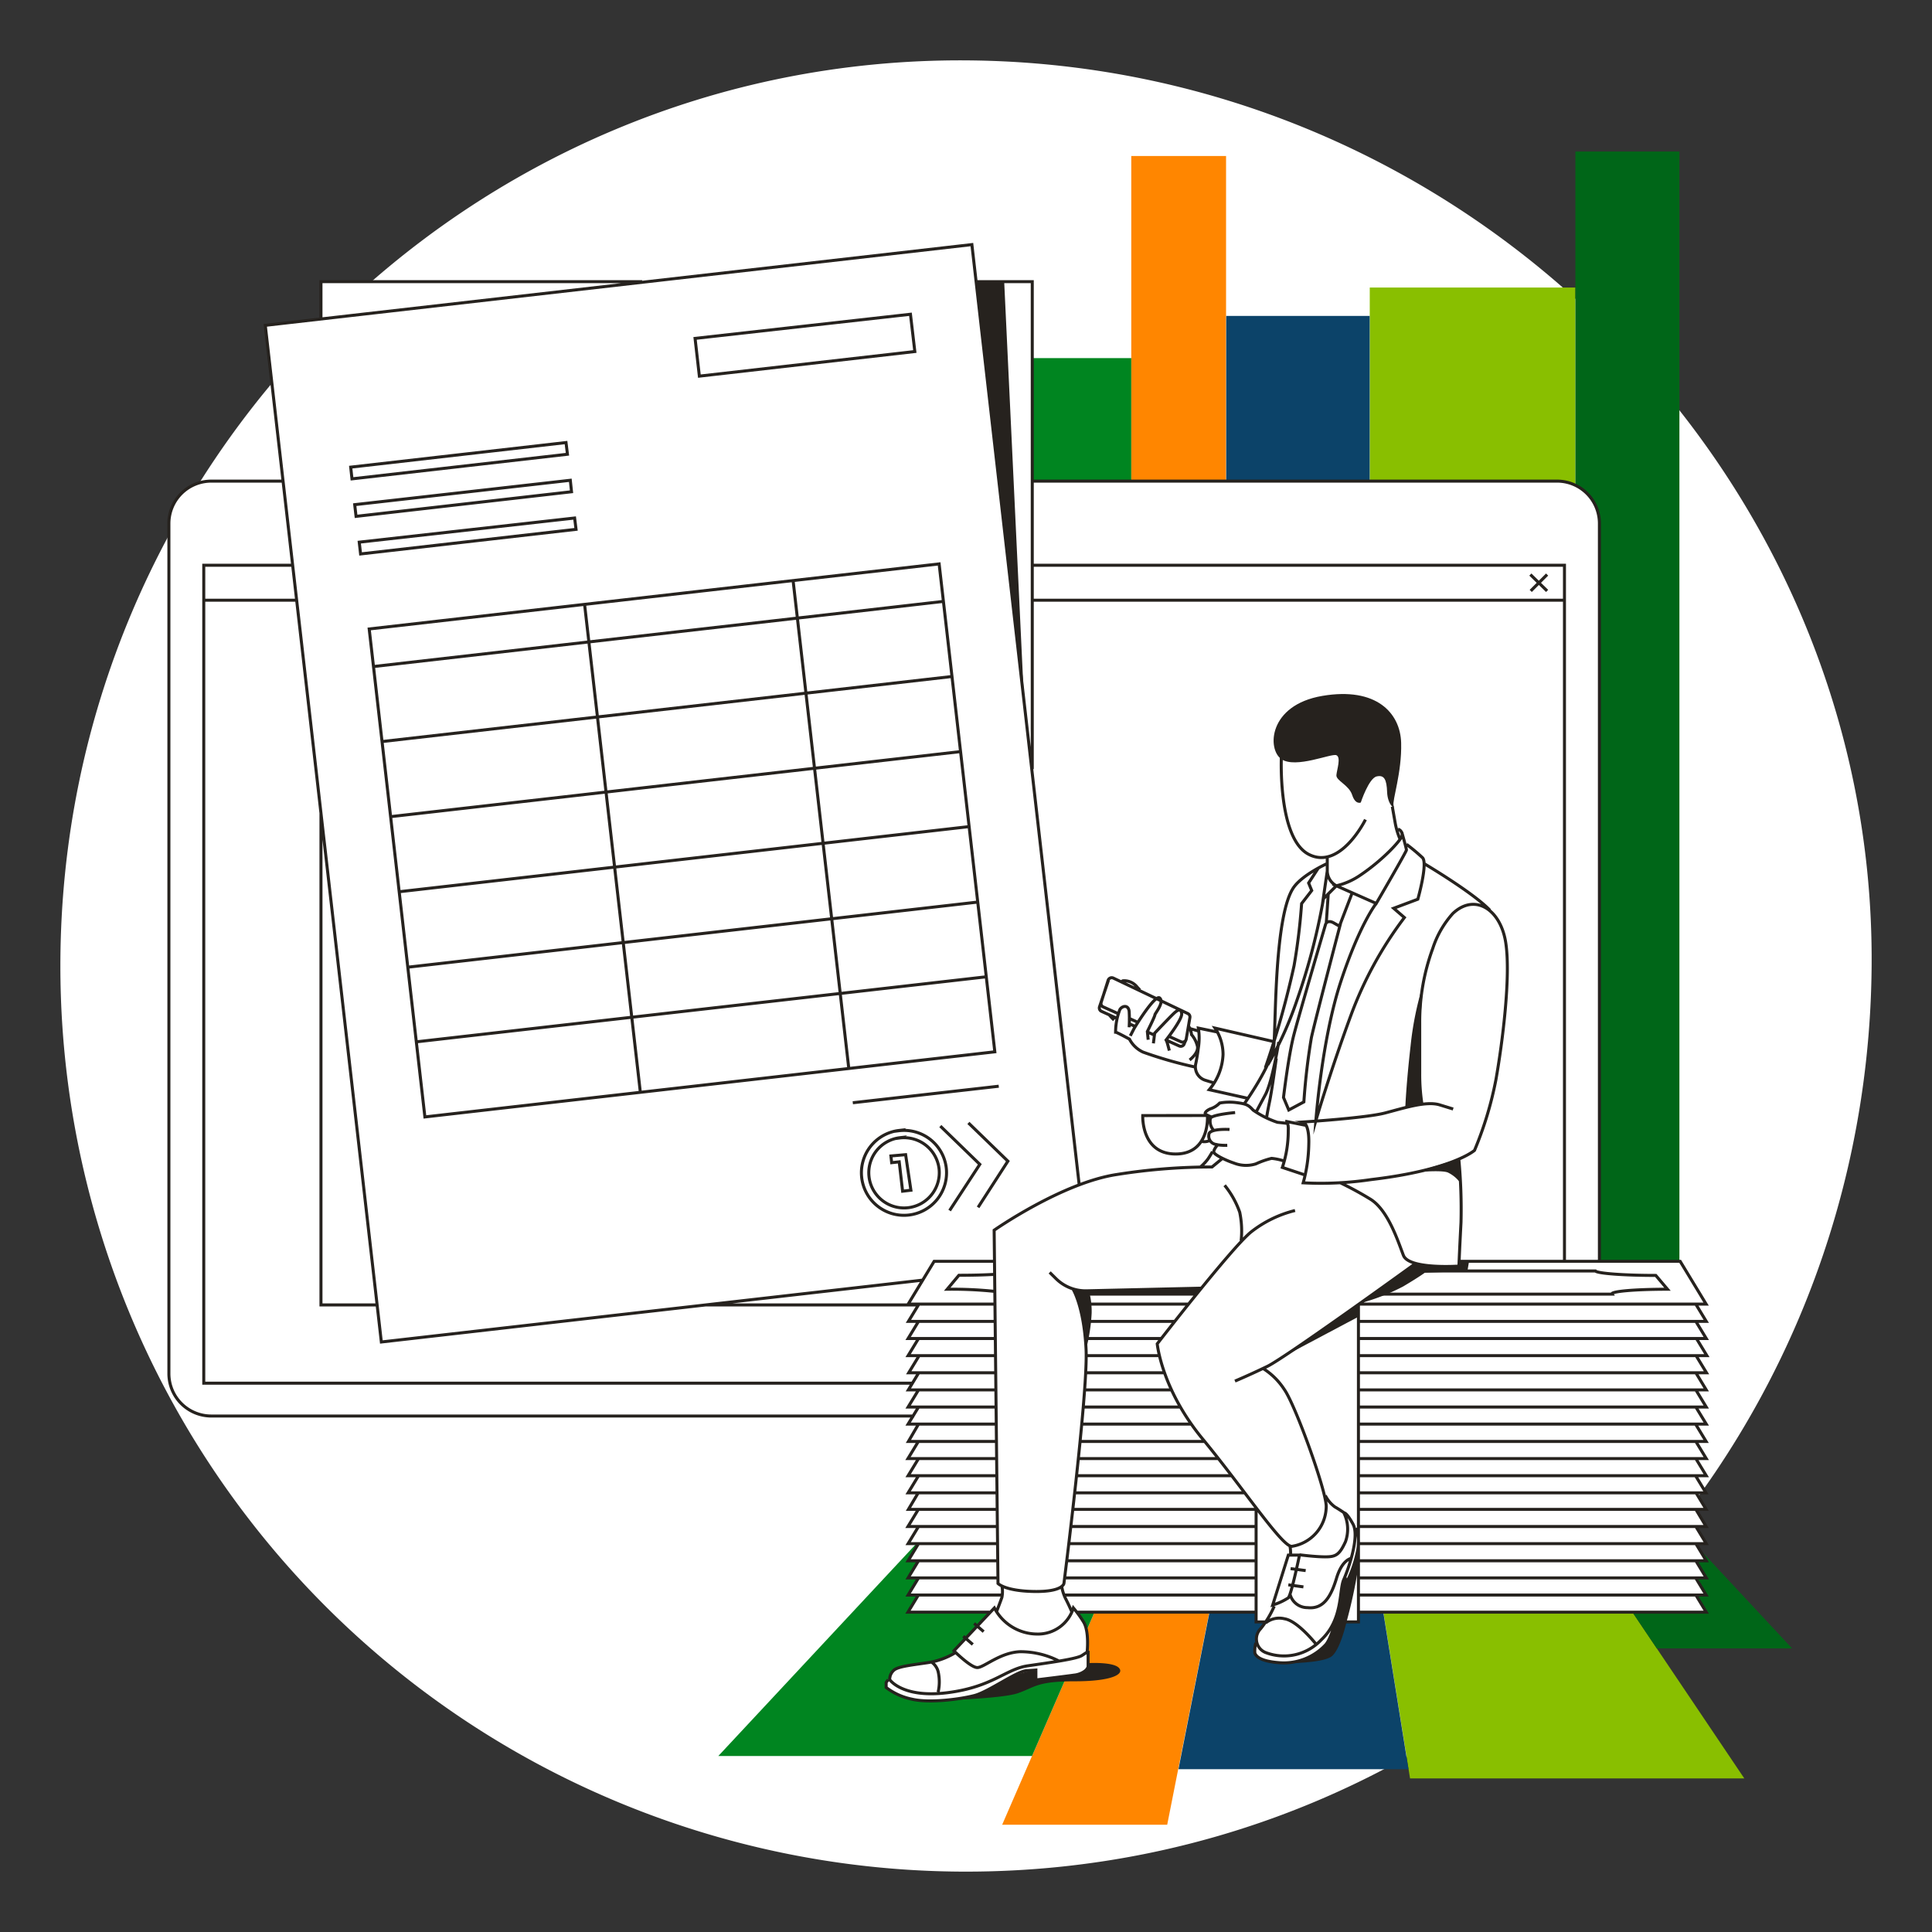
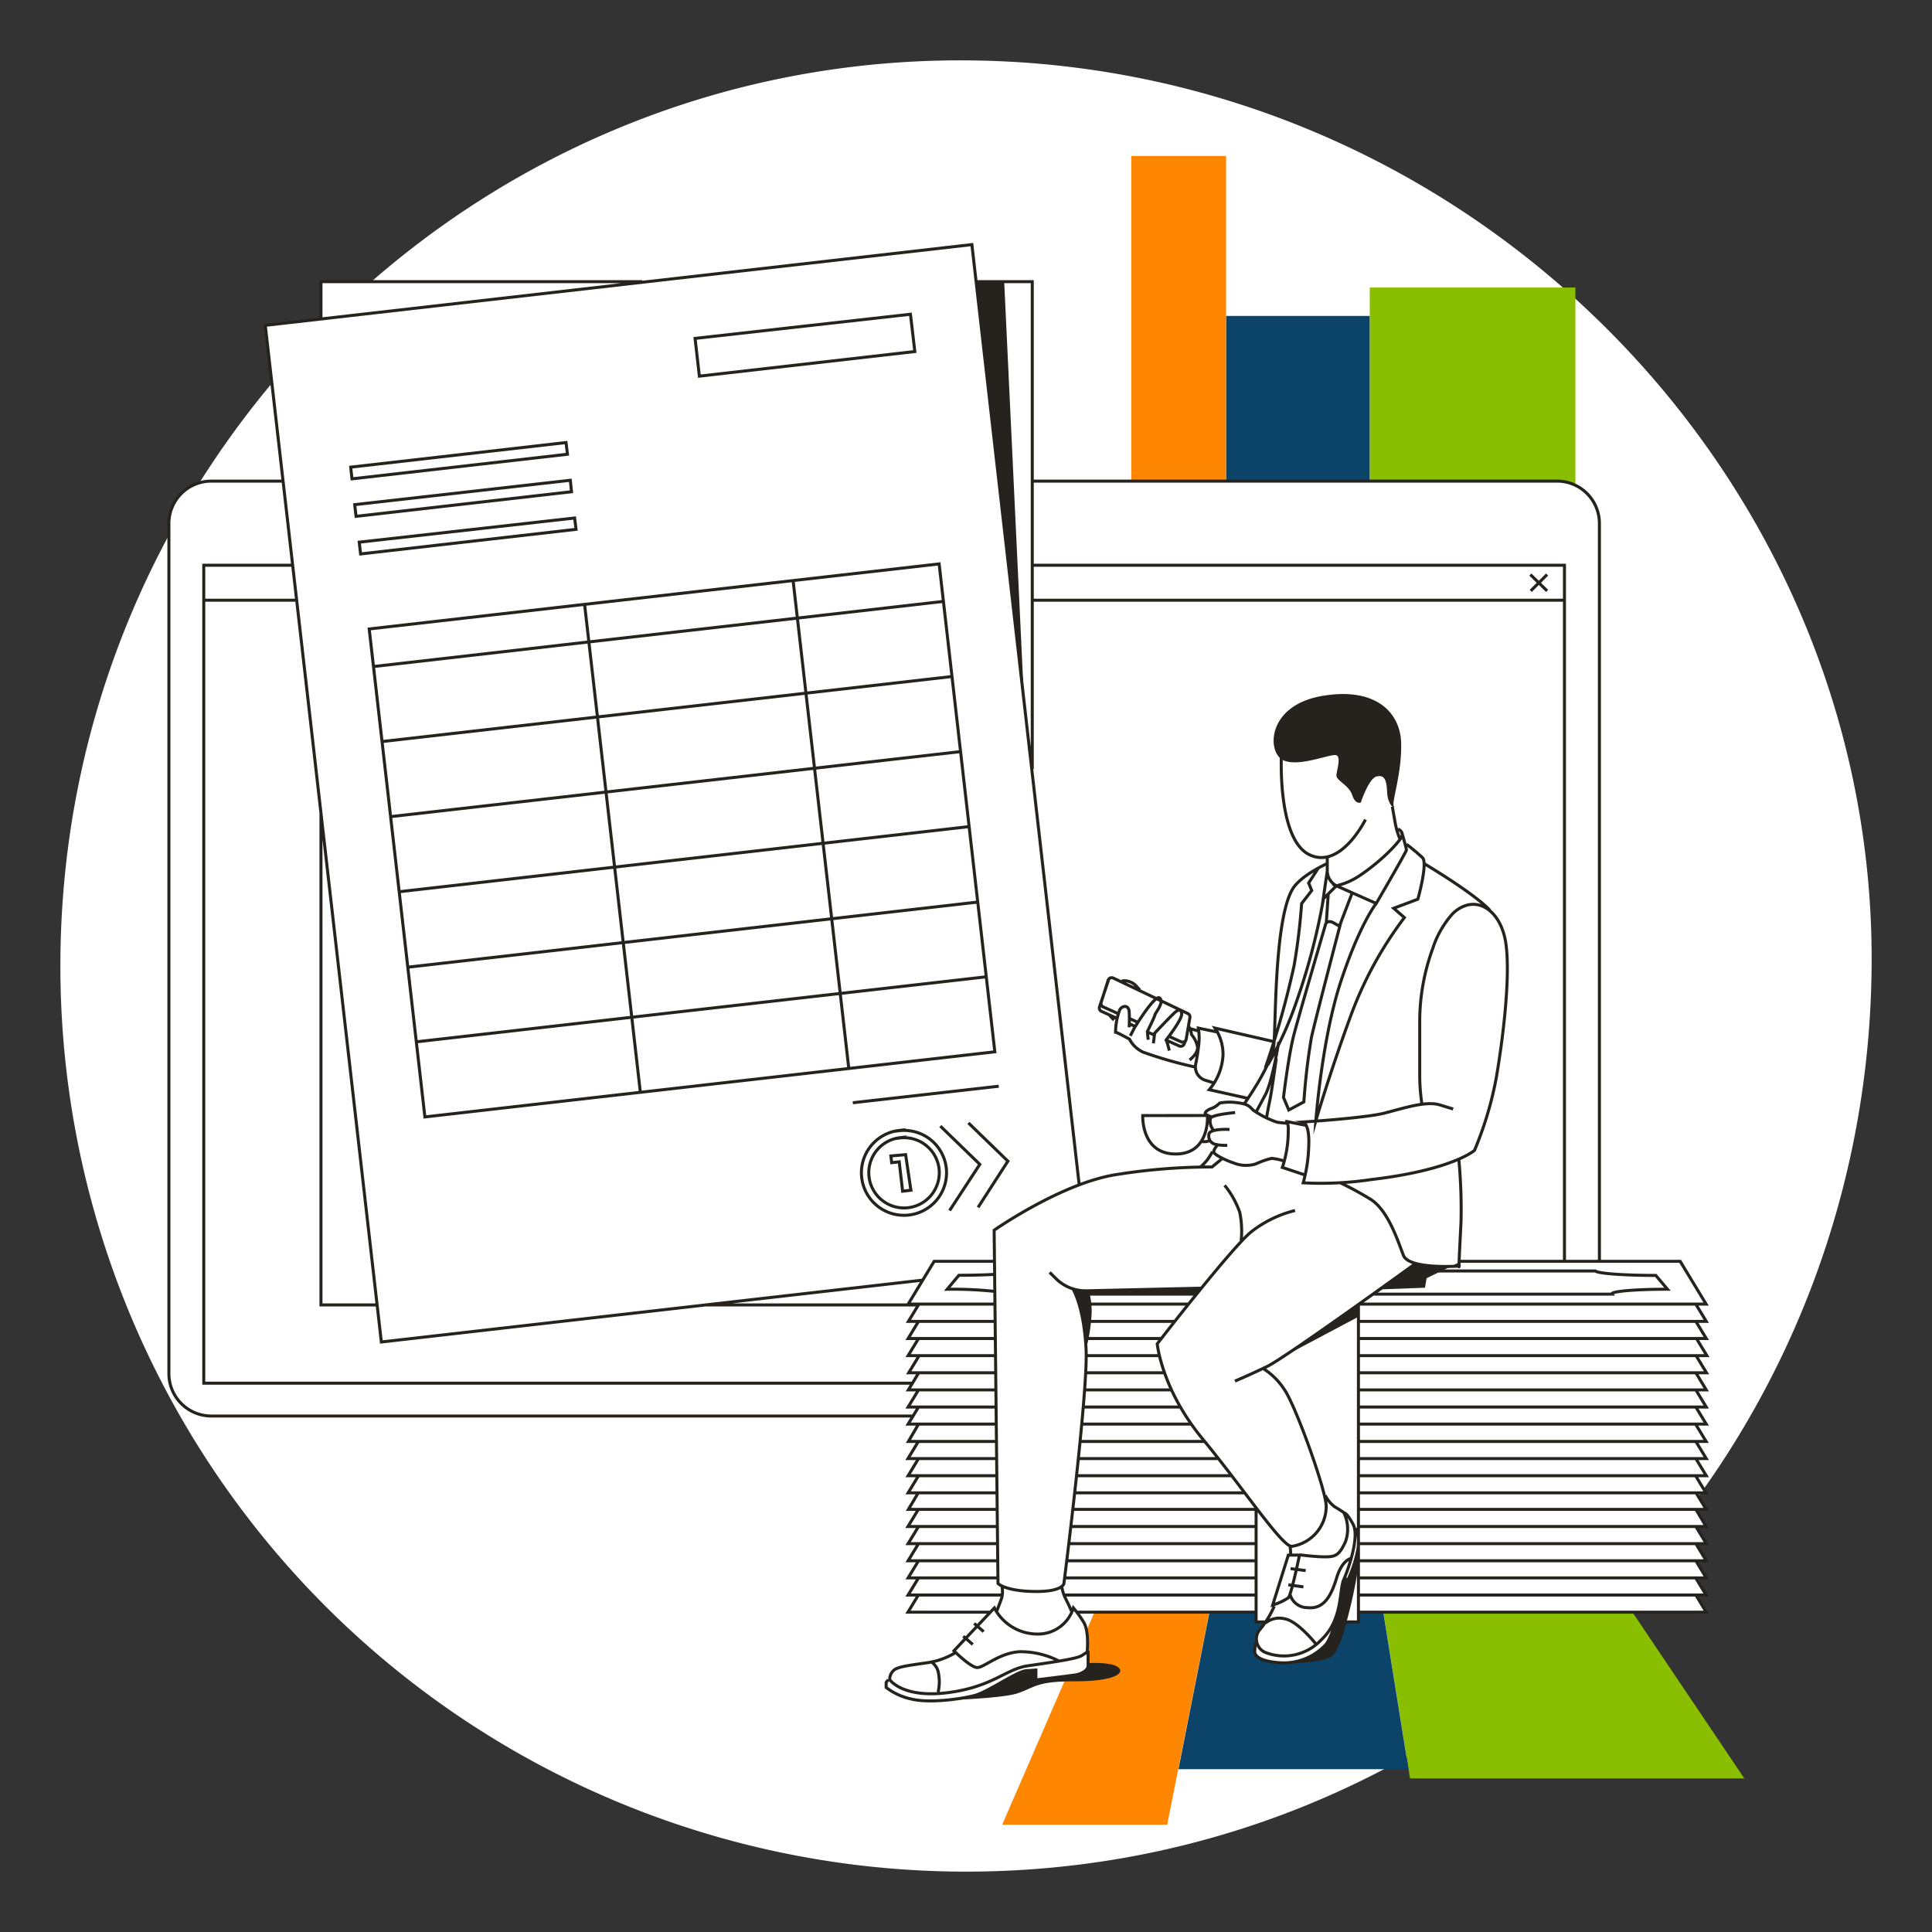
<svg xmlns="http://www.w3.org/2000/svg" viewBox="0 0 256 256">
  <rect x="0" y="0" width="256" height="256" fill="#333333" stroke="none" />
  <title>sme_man_pile_invoices</title>
  <g id="J35">
    <path id="darkmodeMask" d="M248,128c-.52,66.27-53.73,120-120,120A120,120,0,0,1,8,128C8,61.73,61.73,7.59,128,8,194.45,8.41,248.51,62.93,248,128Z" fill="#fff" />
    <g id="stripes">
      <polygon points="231.13 235.65 208.75 202.4 208.75 202.4 208.75 38.1 181.5 38.1 181.5 202.4 181.5 202.4 186.84 235.65 231.13 235.65" fill="#89bf00" />
-       <polygon points="237.46 218.42 222.53 202.4 222.53 202.4 222.53 20.08 208.75 20.08 208.75 202.4 208.75 202.4 219.53 218.42 237.46 218.42" fill="#006618" />
      <polygon points="162.46 202.4 162.46 20.67 149.9 20.67 149.9 202.4 149.9 202.4 132.79 241.79 154.66 241.79 162.46 202.4 162.46 202.4" fill="#ff8600" />
      <polygon points="186.63 234.43 181.49 202.4 181.49 202.4 181.49 41.86 162.48 41.86 162.48 202.4 162.48 202.4 156.15 234.43 186.63 234.43" fill="#0c4369" />
-       <polygon points="149.9 202.4 149.9 47.45 123.42 47.45 123.42 202.4 123.42 202.4 95.18 232.68 136.75 232.68 149.9 202.4 149.9 202.4" fill="#008520" />
    </g>
    <g id="whiteFill">
      <path d="M226,211.23l-1.06-2.11,1.05-.18-1.21-2,1.31-.11-1.38-2.27h1.38l-1.38-2.27h1.38L224.71,200h1.38l-1.38-2.27h1.38l-1.38-2.27h1.38l-1.38-2.27h1.38L224.71,191h1.38l-1.38-2.27h1.38l-1.38-2.26h1.38l-1.38-2.27h1.38l-1.38-2.27h1.38l-1.38-2.27h1.38l-1.38-2.27h1.38l-1.38-2.27h1.38l-1.38-2.27h1.38l-3.44-5.67H211.93V69.36a5.62,5.62,0,0,0-5.61-5.61H136.78V37.32h-7.44l-.56-4.91-43.62,5-.08-.06H42.53v4.94l-7.38.85L37.5,63.75H28a5.62,5.62,0,0,0-5.62,5.61V182A5.62,5.62,0,0,0,28,187.63h93l-.64,1.05h1.38L120.37,191h1.38l-1.38,2.27h1.38l-1.38,2.27h1.38l-1.38,2.27h1.38L120.37,200h1.38l-1.38,2.27h1.38l-1.38,2.27h1.38l-1.38,2.27h1.38l-1.38,2.27h1.38l-1.38,2.27h1.38l-1.38,2.27h10.82L128,217.06h0l-1.57,1.67.21.23-.27.15a9.94,9.94,0,0,1-3.4,1.17l-1,.15a10.74,10.74,0,0,0-3.38.76,1.51,1.51,0,0,0-.66,1.18v.15l-.15,0-.27.35v.67a8.32,8.32,0,0,0,3.43,1.55,10.52,10.52,0,0,0,2.38.23,27.88,27.88,0,0,0,4.54-.44,37.41,37.41,0,0,0,7-.76c.58-.2,1-.39,1.45-.58,1.26-.55,2.35-1,6.17-1,4.19,0,5.59-.67,5.76-1.07,0,0,0-.13-.12-.3-.49-.49-2.16-.62-3.58-.59h-.26v-1.89l-.15-.08v-.15a7.15,7.15,0,0,0-.51-3.6c-.22-.33-.41-.62-.58-.86l-.28-.39h23.74v1.29h1.34l-.29.4a3.08,3.08,0,0,1-.42.51,1.88,1.88,0,0,0-.52,1.62l0,.2-.19.07a3.43,3.43,0,0,0-.14,1.3c.22.72,1.35,1.17,3.29,1.31a7.52,7.52,0,0,0,2.56-.26c2.22-.12,3.71-.42,4.23-.84s1.29-2,1.81-4.12l0-.19H180v-1.29h46.07l.07-.06h.08l-1.39-2.18Z" fill="#fff" />
    </g>
    <path id="blackStroke" d="M136.78,63.75h69.54a5.61,5.61,0,0,1,5.61,5.61v97.77M37.5,63.75H28a5.62,5.62,0,0,0-5.62,5.61V182A5.62,5.62,0,0,0,28,187.63h93.14m86.16-20.5V74.9H136.78m-98,0H27V183.28H120.9M39.31,79.53H27m109.77,0h70.53m-4.52-3.4L205,78.3m0-2.17-2.17,2.17M166.44,200v14.91h1.19m9.31,0H180V172.8m-48.22-5.67h-8l-3.44,5.67h11.38m25.74,0H143m37,0h46.07l-3.44-5.67H193.33m-61.58,1.73c-1.32.08-2.95.12-4.69.12l-1.55,1.85a54.4,54.4,0,0,1,6.24.28m26.8.37H142.66m39.25,0H213.6c-.25-.36,3-.65,7.35-.65L219.4,169c-4.17,0-7.74-.26-8-.59H186.22m-64.47,4.41-1.38,2.27H131.8m23.89,0H143.61m36.41,0h46.07l-1.38-2.27m-103,2.27-1.38,2.27h11.54m22,0h-10m36.15,0h46.07l-1.38-2.27m-103,2.27-1.38,2.27h11.54m21.77,0H144m36.17,0h46l-1.38-2.27m-103,2.27-1.38,2.27h11.54m22.44,0H143.87m36.25,0h46l-1.38-2.27m-103,2.27-1.38,2.27h11.54m23.37,0H143.73m36.29,0h46.07l-1.38-2.27m-103,2.27-1.38,2.27H132m24.45,0H143.55m36.47,0h46.07l-1.38-2.27m-103,2.27-1.38,2.26H132m25.81,0H143.41m36.61,0h46.07l-1.38-2.26m-103,2.26L120.37,191h11.71m27.59,0H143.14M180,191h46.07l-1.38-2.27m-103,2.27-1.38,2.27h11.71m29.41,0H142.91m37.11,0h46.07L224.71,191m-103,2.27-1.38,2.27h11.71m31.07,0H142.77m37.25,0h46.07l-1.38-2.27m-103,2.27-1.38,2.27h11.76m32.79,0h-22.5m37.6,0h46.07l-1.38-2.27m-103,2.27L120.37,200h11.76m34.31,0H142.17M180,200h46.07l-1.38-2.27m-103,2.27-1.38,2.27h11.76m34.31,0H142m38,0h46.07L224.71,200m-103,2.27-1.38,2.27H132.2m34.24,0h-24.8m38.38,0h46.07l-1.38-2.27m-103,2.27-1.38,2.27h11.86m34.21,0H141.36m38.66,0h46.07l-1.38-2.27m-103,2.27-1.38,2.27H132.2m34.24,0H141.09m38.93,0h46.07l-1.38-2.27m-103,2.27-1.38,2.27h12.45m33.62,0H141m39,0h46.07l-1.38-2.27m-103,2.27-1.38,2.27H131.1m35.34,0H142.66m37.36,0h46.07l-1.38-2.27M169.79,100.23s-.51,10.92,3.67,13,7.47-4.63,7.47-4.63m3.56-1.71.39,2.21a10.17,10.17,0,0,0,.68,2.21m-.31-1.44a.76.76,0,0,1,.52.89c-.18.64-2.61,3.26-5.56,5.23a9.28,9.28,0,0,1-3.14,1.38l5.29,2.34s4-6.86,4-7.08-.62-2.37-.62-2.37m-9.87,5.14-.54,3.72,1.75-1.75h0a2.28,2.28,0,0,1-1.21-1.89v-1.85m0,.79s-3.12,1.39-4.39,3.08c-2.65,3.58-2.41,18.32-2.69,21s-3.95,7.8-3.95,7.8m17.53-26.61s-2.18,2.7-4.71,10.39-3.3,18.41-3.3,18.41,1.89-6.48,4.66-14a50.17,50.17,0,0,1,7.07-12.91l-1.42-1.23,3.2-1.2s1.35-4.76.62-5.5a25.36,25.36,0,0,0-2.13-1.78m-8.86,44.81a43.64,43.64,0,0,1,4.09,2.22c2.33,1.44,3.64,5.54,4.37,7.44s7.38,1.42,7.38,1.42-.12,1.35.25-5.78a70.23,70.23,0,0,0-.29-8.38m4.11-33c-2.21-2.33-8.71-6.17-8.71-6.17m3.85,32.52-1.79-.55c-1.79-.54-4.67.41-7.25,1.08s-10.83,1.19-10.83,1.19.84.25.74,3a20.15,20.15,0,0,1-.74,5.06,45.17,45.17,0,0,0,9-.43c10.79-1.27,13.7-3.87,13.7-3.87a47.16,47.16,0,0,0,2.84-9.38c.86-4.86,2-13.77,1.29-18.2s-4.12-6.52-7-3.81a12.8,12.8,0,0,0-2.66,4.63,28.11,28.11,0,0,0-1.73,9.87v6.71a25.86,25.86,0,0,0,.3,4.09M163.64,183s1.78-.74,4.27-1.94,19.69-13.66,19.69-13.66m-16-7a15.4,15.4,0,0,0-5.85,2.86c-2.63,2.16-12.41,14.8-12.41,14.8s.56,6,6,12.59,10.53,14.3,11.83,14.25a5.38,5.38,0,0,0,4.56-5.3c0-2.08-4.08-13.42-5.56-15.5a9.18,9.18,0,0,0-2.79-2.76M139.09,168.6l.86.85a5.58,5.58,0,0,0,4,1.59l15.22-.35m2.72-17.12-1.29,1.06a80,80,0,0,0-12.63,1c-7.29,1.11-16.24,7.38-16.24,7.38l.51,46.81s.92,1,4.8,1.06,3.94-1.09,3.94-1.09,3.21-25.29,2.93-31-1.74-8-1.74-8M176,118.47l-.26,3.83s.31-.41,1,0l.74.42,1.63-4.25M168,141.09a47.71,47.71,0,0,0,3.87-8.6,84.93,84.93,0,0,0,3.49-13.37M174.7,115l-1.3,2,.41,1-1.34,1.73a81,81,0,0,1-1,8.23,119.88,119.88,0,0,1-3.81,13.54m-1.25,5.92s.31-.6,1.25-2.35,1.78-7,1.78-7m-10.34,16.53a6.63,6.63,0,0,0,.94-1c.32-.46.62-1,.62-1m3.8,11.78a12.15,12.15,0,0,0-.19-3.75,11.84,11.84,0,0,0-2-3.57m6.49-19.05L161,136.23a6.32,6.32,0,0,1,1.06,3.5,7.7,7.7,0,0,1-1.83,4.66l5.14,1.15m-4-8.78-2.58-.53a8.31,8.31,0,0,1,0,2.61c-.09.74-.22,1.52-.36,2.17a1.86,1.86,0,0,0,1.28,2.13l1.21.37m9.74,5.35-1.4-.15a12.46,12.46,0,0,1-3.22-1.62c-.64-.7-.92-.83-2.29-1a7.16,7.16,0,0,0-2.14.07,2.94,2.94,0,0,1-1.21.76c-.43.17-.92.56-.61.75a3.88,3.88,0,0,0,.81.35m3.06-.6s-3.25.29-3.28.8a1.75,1.75,0,0,0,.47,1.58m2.07-.14s-2.74-.17-2.74.69a1.12,1.12,0,0,0,1,1.3,2.11,2.11,0,0,0,.29.06,7,7,0,0,0,1.15.05m-1.27-.07s-.54.59-.52.95,1.65,1.14,2.67,1.47a4.34,4.34,0,0,0,2.91.11,11.42,11.42,0,0,1,2.08-.73,7.51,7.51,0,0,1,1.59.33m-18.66-6s-.24,5.09,4.36,5.09,4.21-5.1,4.21-5.1Zm7.76,3.41a1.67,1.67,0,0,0,.82,0l.37-.11m-10.75-15a18.11,18.11,0,0,0,0-2.1c-.1-.93-.93-.75-1.23-.25a8.31,8.31,0,0,0-.57,3c.16,0,1.84.92,1.84.92a3.85,3.85,0,0,0,1.8,1.72,55.49,55.49,0,0,0,7,2m-3.52-2.2s-.27-1.09-.35-1.24l-.08-.16s2.18-2.76,2.07-3.51-.55-.48-1.06,0S153,136.9,153,136.9l-.17,1.35m-.69-.48-.11-1.09s1-2,1-2.2,1.27-1.64.65-2.23-3.39,4-3.39,4l-.52,1M147,134.5a8.44,8.44,0,0,0,.62.66m3.42-4a4.75,4.75,0,0,1-.38-.39,2.18,2.18,0,0,0-1.87-.81.51.51,0,0,0-.16.11m9,10.38s1.34-1,1-1.95a3.54,3.54,0,0,0-.75-1.41,2.48,2.48,0,0,0-.37-1.1m.17.3,1.07.31m-32.13,82.37a9.76,9.76,0,0,1-3.68,1.34c-2.22.33-3.68.48-4.38.91a1.62,1.62,0,0,0-.67,1.34s1.67,2.49,7.66,1.73,7.69-3.13,10.63-3.56,6.47-.91,7.17-1.36l.7-.46s.31-2.73-.48-4a15.27,15.27,0,0,0-1.34-1.85,4.9,4.9,0,0,1-4.8,3.46,6.44,6.44,0,0,1-5.67-3.46l-5.36,5.68s2.22,2.22,3.1,2.22,3-2,5.68-2.1a11.2,11.2,0,0,1,5.13,1.23m-16,4.12a6.15,6.15,0,0,0,0-2.71,2.2,2.2,0,0,0-.93-1.3m-5.69,2.37-.27.36v.67a8.36,8.36,0,0,0,3.43,1.55c2.31.55,6.44,0,8.29-.49s5.56-3.19,6.84-3.28l1.28-.09v1.31s3.8-.46,5.07-.64a2.92,2.92,0,0,0,1.85-.91v-2.31m26.53-12.68-2.07,6.61a7.7,7.7,0,0,0,2.07-.95c.4-.43,1.48-5.66,1.48-5.66Zm-1.87,6.77a12.71,12.71,0,0,1-1.81,3,1.93,1.93,0,0,0,.62,3.12,6.78,6.78,0,0,0,7.4-1.64c2.93-2.73,2.37-6.58,3-8s2.14-5.72,1.22-7.38-1.19-1.45-1.19-1.45a4.92,4.92,0,0,1,.2,3.81c-.82,1.78-1.31,2-2.69,2s-3.39-.27-3.39-.27m-1.27,5.2a2.37,2.37,0,0,0,2.32,1.8c2.08.23,3.09-1.38,3.85-3.91s2-2.63,2-2.63m-4.69,11.41s-2.45-3.12-4.2-3.39a2.87,2.87,0,0,0-2.5.54m-1.31,2.65a4.33,4.33,0,0,0-.13,1.32c.1.33.51,1.11,3.29,1.31a7.58,7.58,0,0,0,6.14-2.43c1-1.25,1.8-5.26,1.8-5.26m.73-3.6.17.73a16.74,16.74,0,0,0,1.51-4.39c.33-2.14-.3-2.83-.3-2.83m-4-4.38a4.23,4.23,0,0,0,1.25,1.5c.69.4,1.31.84,1.31.84M171,206.05a4.35,4.35,0,0,0,0-.6,3.24,3.24,0,0,0-.08-.6m.09,3,2,.26M170.71,210l2,.27m-40.67,3.3s.53-1.35.72-1.92a4,4,0,0,0,0-1.52m7.91,0a5.76,5.76,0,0,0,.54,1.72c.43.83.81,1.72.81,1.72m-13.12,4.33-1.26-1.09m1.44-1.7,1.26,1.09m24.12-78.41,1.8.81a.49.49,0,0,0,.68-.37l.21-.44m-5-1,.78.35m-3.42-1.54.94.42m-3.58-6.12-1.18,3.51a.49.49,0,0,0,.27.6l1.94.88m1.61,0,1.28.58m4,1.81,1.7.76a.49.49,0,0,0,.69-.36l.49-2.86a.5.5,0,0,0-.28-.52l-9.87-4.7a.5.5,0,0,0-.69.3l-.92,2.92a.49.49,0,0,0,.27.6l1.85.83m27.65-11.89s-3.52,12-4.24,14.78-1.37,8.28-1.37,8.28l.7,1.66,2-1.07a85.78,85.78,0,0,1,1-8.54c.58-2.61,3.86-15.11,3.86-15.11m-9.82,25.89s.07-.62.41-2.25.89-5.75.89-5.75m3.9,8.86-2.69-.54s.44,0,.38,1.19a15.26,15.26,0,0,1-.78,4.93l3,1M143,157,128.78,32.41,35.15,43.11,50.53,177.82l71.77-8.2m2.14-94.9L48.92,83.34,56.3,148l75.52-8.63Zm1.39,85.68,4-6.12-5.23-5.07m5,10.77,3.95-6.12-5.23-5.07m-9.17,1a5.64,5.64,0,1,0,6.24,5A5.63,5.63,0,0,0,119.08,149.83Zm-1.1,3.38.1.89,1-.11.45,3.89,1.1-.13L120,153Zm1.21-2.42a4.67,4.67,0,1,0,5.17,4.11A4.67,4.67,0,0,0,119.19,150.79ZM77.46,80.08l7.39,64.66m27.62-3.16-7.38-64.65m27.25,67L113,146.12M49.48,88.32,125,79.69M50.62,98.26l75.52-8.62M51.76,108.21l75.52-8.62m1.13,9.94-75.52,8.63m1.14,10,75.52-8.63M55.16,138.05l75.53-8.62M75,58.64,46.47,61.9l.17,1.55,28.55-3.26Zm.57,5L47,66.87l.18,1.55,28.55-3.26Zm.57,5L47.6,71.84l.18,1.56,28.55-3.26Zm44.5-27L92.1,44.84l.57,5,28.55-3.26ZM42.53,107.8v65.11H50m71.78,0H93.51m43.27-71V37.32h-7.44m-44.25,0H42.53v4.94" fill="none" stroke="#26221e" stroke-miterlimit="10" stroke-width="0.4" />
    <g id="blackFill">
      <path d="M182.42,102.88c1-.23,1.32.41,1.38,2.08s1.08,2.43.86,1.79,1.11-4.36,1-8.32-3.29-7.44-10.45-6.22-7.32,7.08-5.42,8.38,6.65-.81,7.29-.52.06,1.91,0,2.64,1.66,1.3,2.09,2.63,1.14,1,1.14,1S181.37,103.11,182.42,102.88Z" fill="#26221e" />
      <polygon points="133.06 37.32 129.34 37.32 135.69 92.88 133.06 37.32" fill="#26221e" />
      <path d="M144.22,220.37s-.57,1.25-1.06,1.47-5.86.75-5.86.75v-1.31a13,13,0,0,0-3.27.91,19,19,0,0,1-4.85,2.46,36.5,36.5,0,0,1-6.18.71s9.53-.19,11.87-1,2.5-1.58,7.55-1.58,6.63-1,5.82-1.8S144.22,220.37,144.22,220.37Z" fill="#26221e" />
      <path d="M179.17,208l-.76,1.44-.33-.06s-.37,1.7-.48,2.62a21.69,21.69,0,0,1-1.17,4.54,7.93,7.93,0,0,1-1.7,2.29c-.89,1-4.27,1.56-4.27,1.56s4.83,0,6-.92,2-4.7,2-4.7a64,64,0,0,0,1.5-7c0-1.45,0-4.12,0-4.12A12.2,12.2,0,0,1,179.17,208Z" fill="#26221e" />
      <polygon points="169.96 179.81 170.1 179.73 180.03 174.46 179.85 172.94 169.96 179.81" fill="#26221e" />
-       <path d="M193.63,167.13l-.3.6s-3.07.07-3.94,0-1.79-.3-1.79-.3l-7.29,5.23a27.67,27.67,0,0,0,5.62-2.2c2.14-1.27,2.87-1.82,2.87-1.82l5.64-.21.21-1.26Z" fill="#26221e" />
+       <path d="M193.63,167.13l-.3.6s-3.07.07-3.94,0-1.79-.3-1.79-.3l-7.29,5.23c2.14-1.27,2.87-1.82,2.87-1.82l5.64-.21.21-1.26Z" fill="#26221e" />
      <path d="M143.87,171a12.92,12.92,0,0,1-1.68-.25,20.4,20.4,0,0,1,1.3,3.9c.27,1.61.44,4.06.44,4.06a23.61,23.61,0,0,0,.72-4.71,10.27,10.27,0,0,0-.26-2.56h14.16l.64-.79S144.72,171.1,143.87,171Z" fill="#26221e" />
-       <path d="M188.14,138.56c0-3.74.45-8.19.45-8.19a42,42,0,0,0-1.68,8.21c-.58,5.06-.7,8.17-.7,8.17l2.23-.45S188.13,142.3,188.14,138.56Z" fill="#26221e" />
-       <path d="M191.82,155.35a4.33,4.33,0,0,1,1.69,1.41l-.22-3.19-5.89,1.78S190.84,155,191.82,155.35Z" fill="#26221e" />
    </g>
  </g>
</svg>